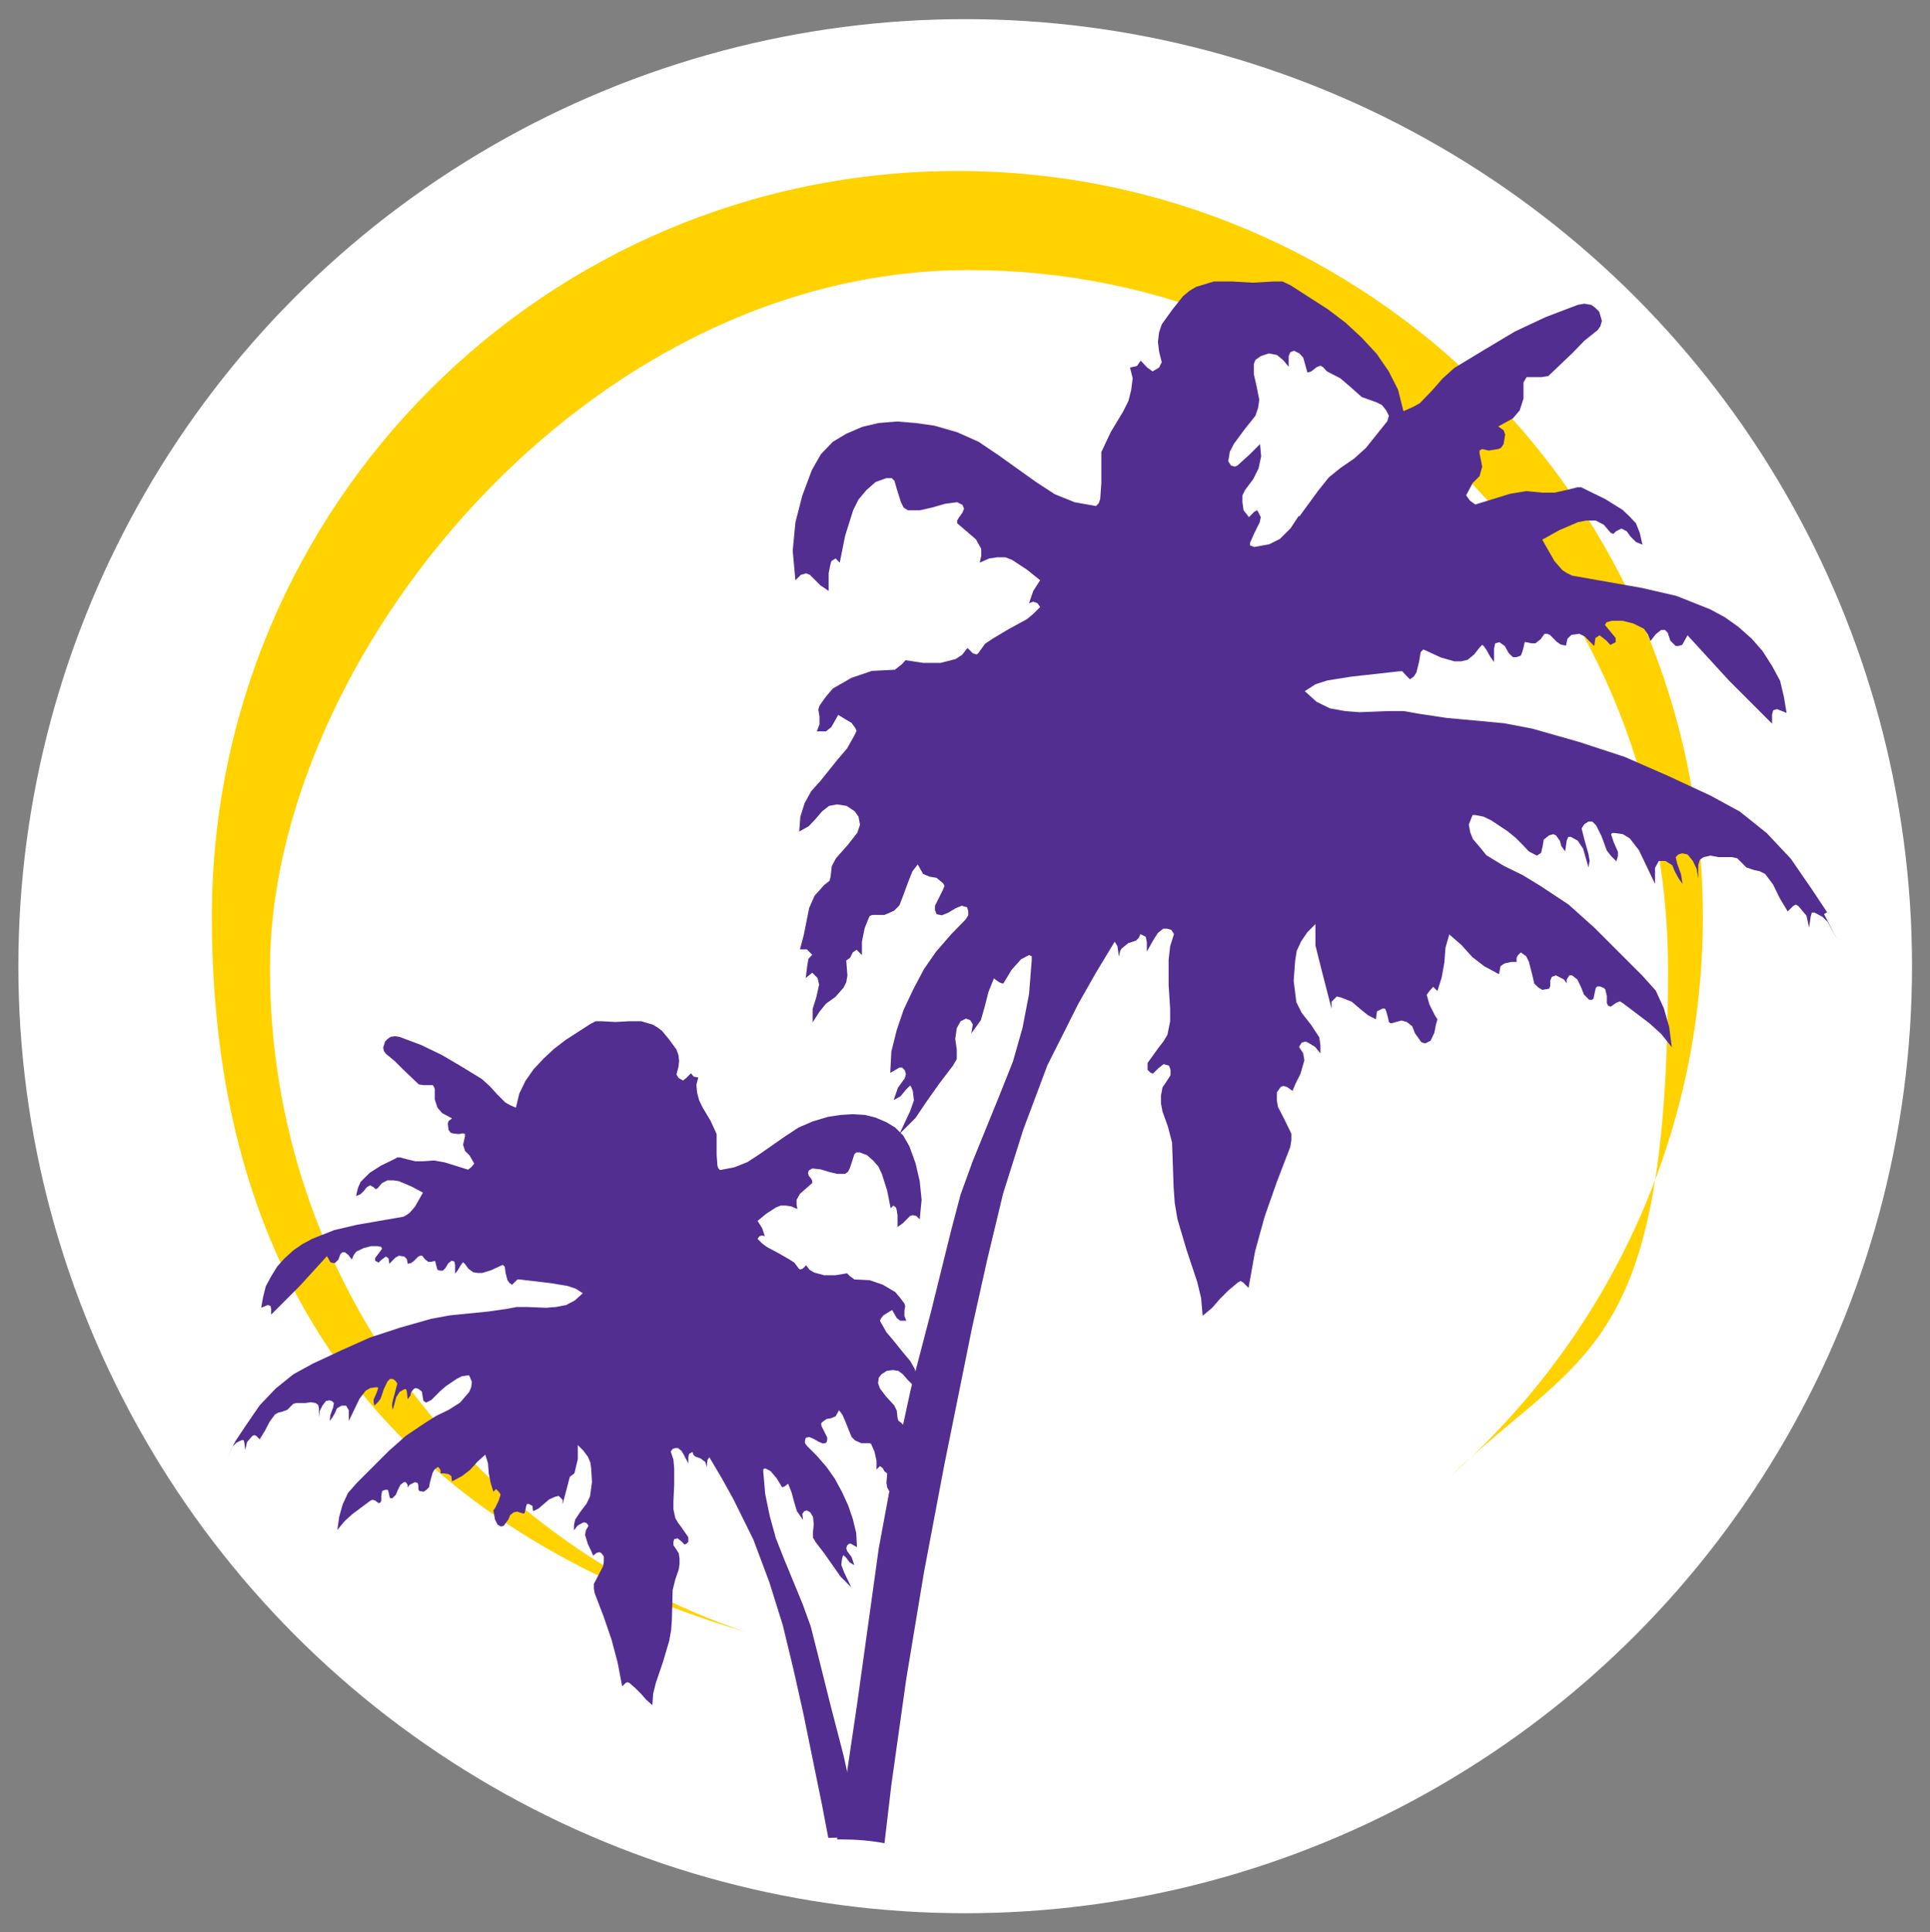
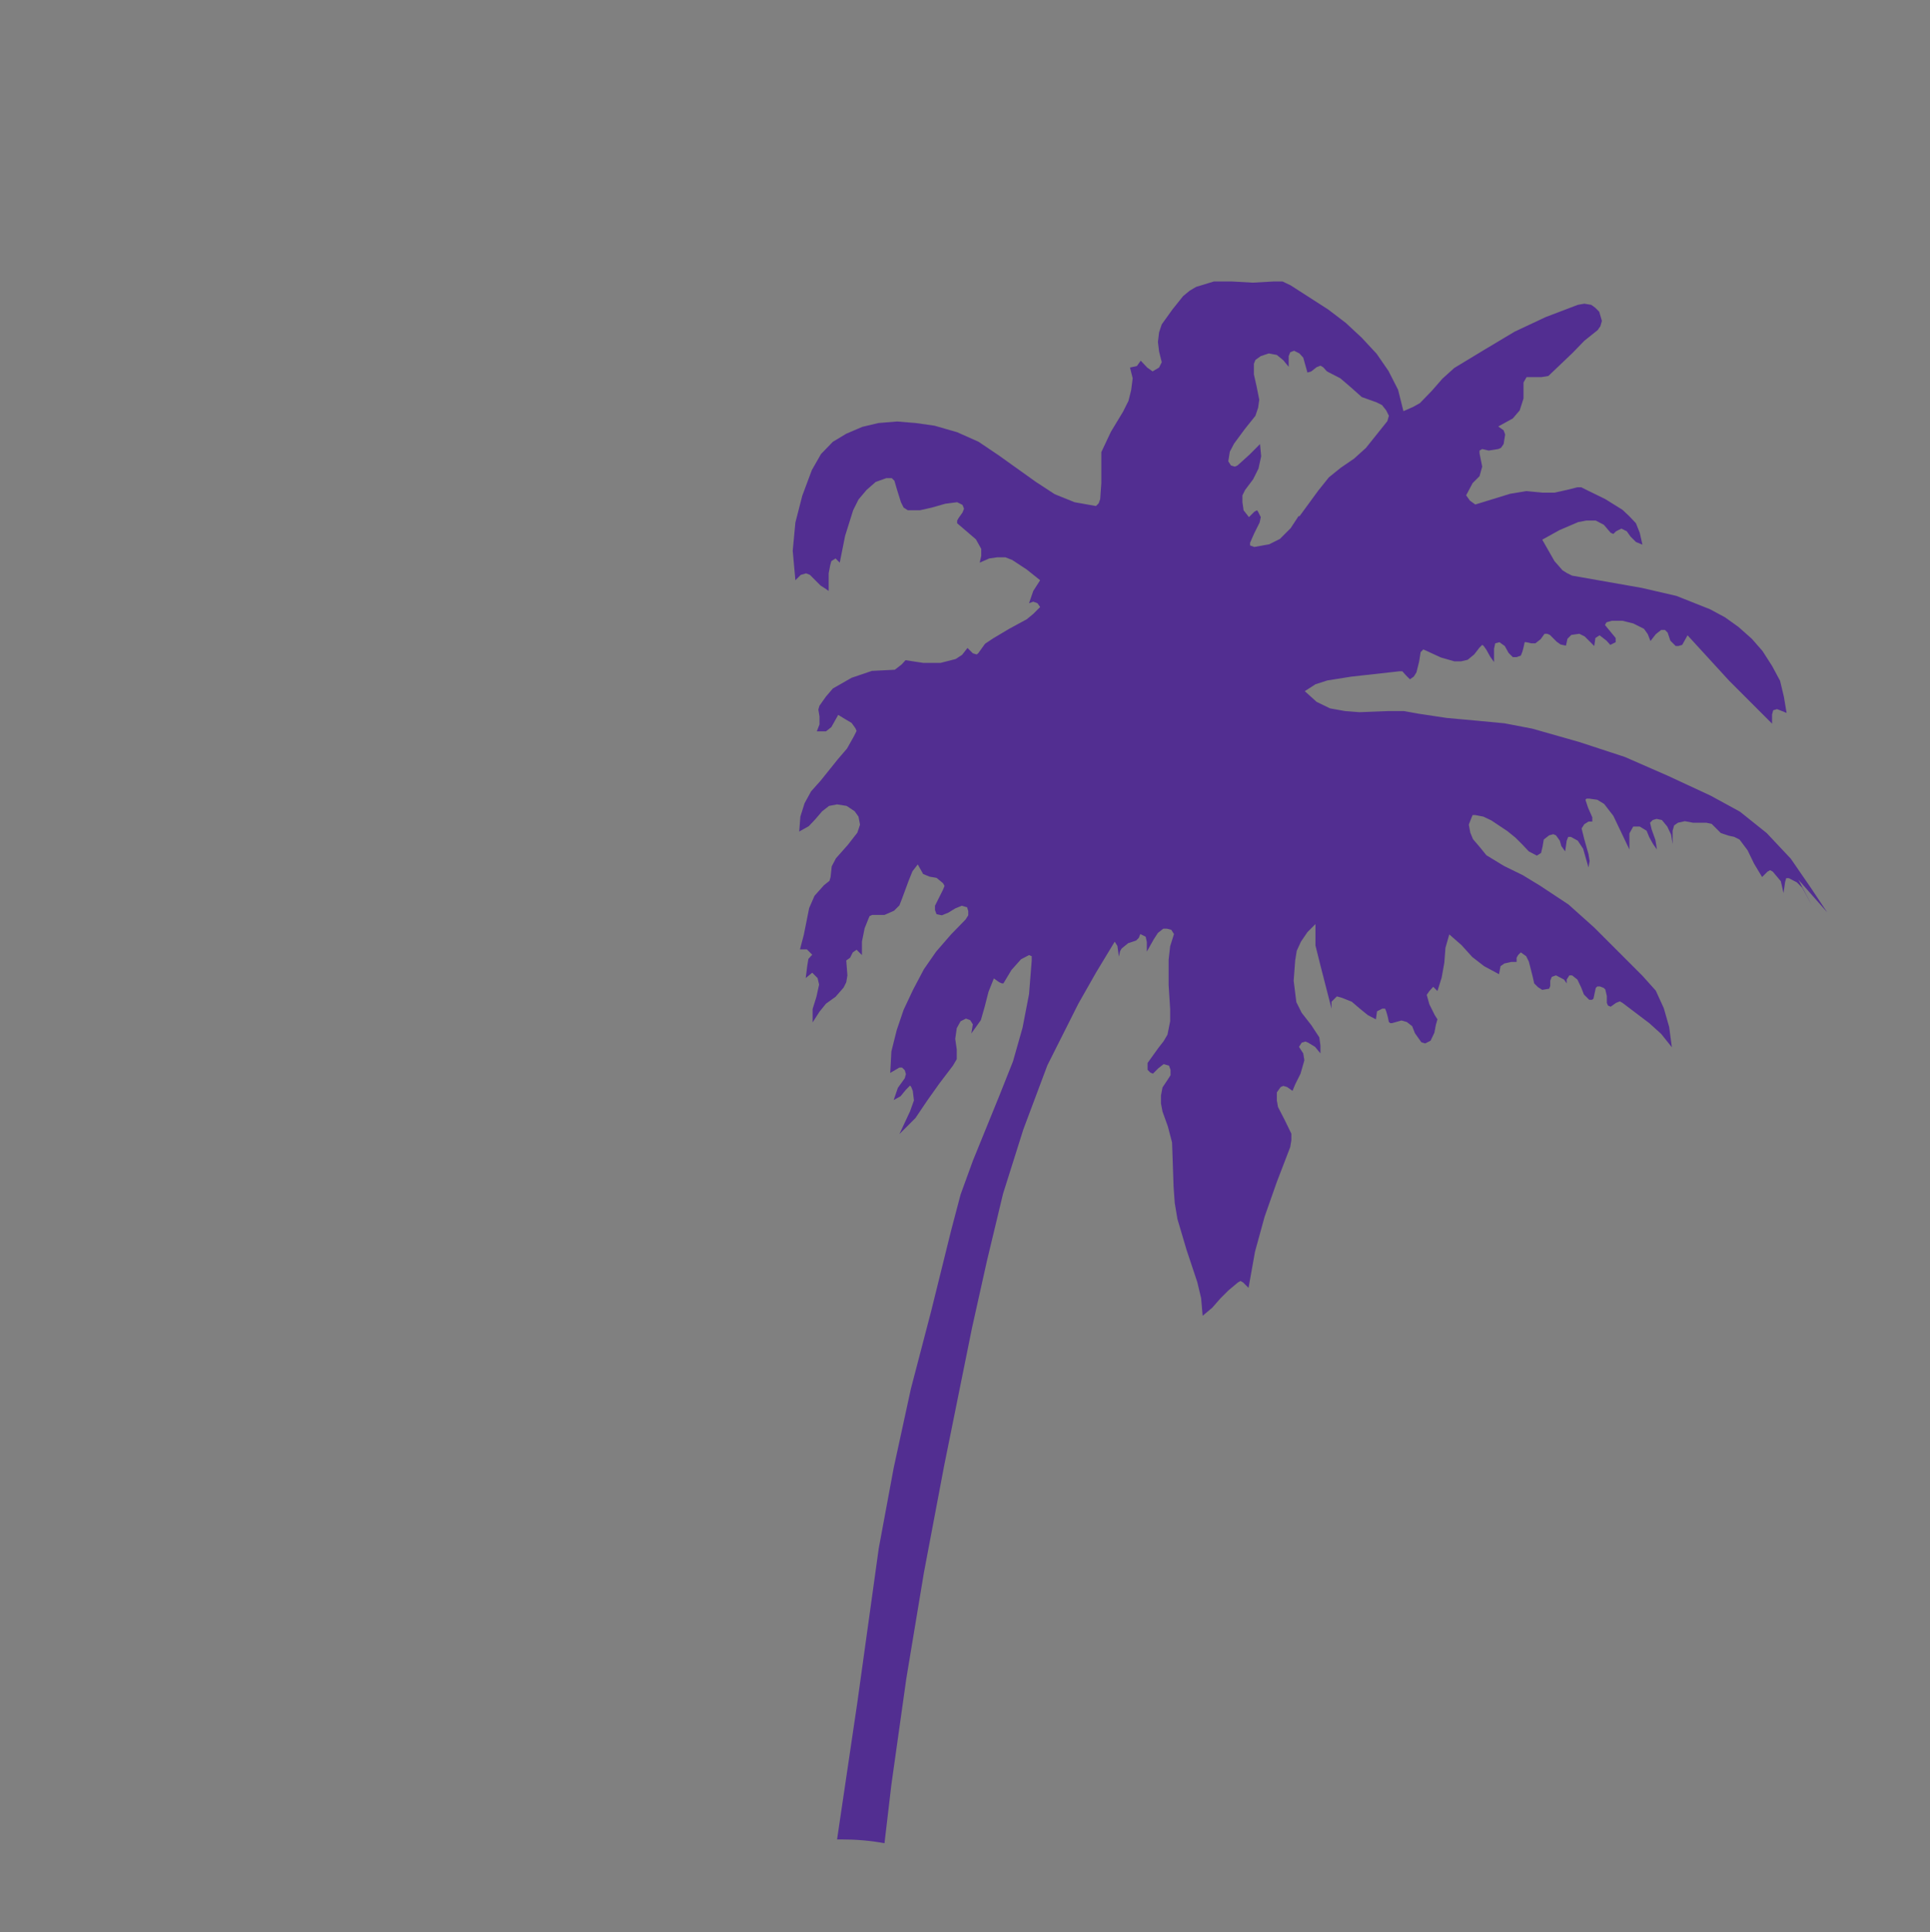
<svg xmlns="http://www.w3.org/2000/svg" id="Layer_1" data-name="Layer 1" version="1.1" viewBox="0 0 504.7 505.1">
  <rect x="0" y="0" width="504.7" height="505.1" fill="#808080" stroke="none" />
  <defs>
    <style>
      .cls-1 {
        fill: #ffd200;
      }

      .cls-1, .cls-2, .cls-3 {
        stroke-width: 0px;
      }

      .cls-2 {
        fill: #522e91;
      }

      .cls-3 {
        fill: #fff;
      }
    </style>
  </defs>
-   <circle class="cls-3" cx="252.4" cy="252.6" r="247.6" />
-   <path class="cls-1" d="M250.4,44.7c-107.7,0-195,87.3-195,195s58.8,163,139.4,186.9c-72.2-24.4-124.2-92.8-124.2-173.3S152.4,70.6,253.4,70.6s182.8,81.9,182.8,182.8-21.8,99.2-56.9,132.5c40.5-35.7,66-88,66-146.2,0-107.7-87.3-195-195-195h0Z" />
  <g>
-     <path class="cls-2" d="M477.8,238.5l-4.2-6.3-5.3-7.7-6.3-6.7-7-5.6-7.7-4.2-11.2-5.2-11.2-4.9-11.9-3.9-12.3-3.5-7.3-1.4-7.4-.7-7.7-.7-7.3-1.1-3.9-.7h-3.9l-7.7.3-3.8-.3-3.9-.7-3.5-1.7-3.1-2.8,2.8-1.8,3.1-1,6.3-1,6.3-.7,6.3-.7h.7l1,1.1,1,1,1-.7.7-1.1.7-2.8.4-2.5.7-.7.7.3,3.9,1.8,3.5,1h1.8l1.7-.4,1.7-1.4,1.4-1.8.7-.7.4.3.7,1,1,1.8,1,1.4v-3.5l.3-1.4,1.1-.3,1.4,1,1,1.8,1.1,1.1h1l1.1-.4.4-1,.3-1.1.3-1.4h.4l1.4.3h1l1.4-1.1,1-1.4h.7l.7.3,1.8,1.8,1,.7,1.4.3.4-1.8,1-1,2.1-.3,1.4.7,2.5,2.5.3-2.1,1.1-.7,1.8,1.4,1,1.1,1.4-.7v-1.1l-1.4-1.7-1.4-1.7.4-.7,1.4-.4h2.8l2.8.7,2.8,1.4,1,1.4.7,1.8,1.4-1.8,1.4-1.1h1l.7.7.7,2.1,1.4,1.4h.7l1-.3,1.4-2.5,10.9,11.9,5.6,5.6,5.6,5.6v-2.4l.3-1.1,1-.3,1.8.7.7.3-.7-4.2-1-4.2-2.1-3.9-2.5-3.9-2.8-3.2-3.5-3.1-3.5-2.5-3.9-2.1-8.8-3.5-9.1-2.1-18.2-3.2-1.4-.7-1.1-.7-2.1-2.4-3.2-5.6,4.5-2.5,4.9-2.1,2.1-.4h2.5l2.1,1.1,1.8,2.1.7.3.7-.7,1.4-.7,1.4.7,1,1.4,1.4,1.4,1.7.7-.7-3.1-1-2.5-1.7-1.8-1.8-1.7-4.5-2.8-4.9-2.4-1.4-.7h-1l-2.8.7-3.2.7h-3.2l-4.2-.4-4.2.7-9.1,2.8-1.4-1-1-1.4,1.7-3.2,1.8-1.8.7-2.5-.7-3.5v-.7l.7-.4,1.7.4,2.5-.4.7-.3.7-1,.4-2.5-.4-1.1-1.4-1,3.8-2.1,1.8-2.1,1-3.1v-4.2l.4-.7.4-.7h3.9l1.8-.3,6.3-6,3.1-3.2,3.5-2.8.7-1,.4-1.4-.7-2.4-1.1-1.1-1-.7-1.8-.3-1.7.3-8.4,3.2-8.1,3.8-7.7,4.6-8.1,4.9-3.1,2.8-2.8,3.2-3.1,3.2-1.8,1-2.5,1.1-1.4-5.6-2.5-4.9-3.1-4.5-3.9-4.2-4.2-3.9-4.6-3.5-9.8-6.3-2.1-1h-2.5l-5.3.3-5.3-.3h-4.9l-4.6,1.4-1.7,1-1.7,1.4-2.8,3.5-2.8,3.9-.7,2.1-.3,2.5.3,2.5.7,2.8-.7,1.4-1.7,1-1.4-1-1.7-1.8-1,1.4-1.8.4.7,2.8-.4,3.1-.7,2.8-1.4,2.8-3.2,5.3-2.5,5.3v8.1l-.3,4.2-.4,1.1-.7.7-5.6-1-5.2-2.1-4.9-3.2-4.9-3.5-4.9-3.5-5.2-3.5-5.6-2.5-5.9-1.7-4.9-.7-4.9-.4-4.9.4-4.2,1-4.2,1.8-3.5,2.1-3.1,3.2-2.4,4.2-2.5,6.7-1.8,7-.7,7.4.7,7.7,1.4-1.4,1.4-.4,1,.4.7.7,2.1,2.1,1.1.7,1,.7v-4.6l.4-2.1.3-1.1,1.1-.7,1.1,1.1,1.4-7,2.1-6.7,1.4-2.8,2.1-2.5,2.4-2.1,2.8-1h1.4l.7.7.7,2.4,1,3.2.7,1.4,1.1.7h3.2l3.1-.7,3.5-1,3.1-.4,1.4.7.4,1-.4,1-1,1.4-.4.7v.7l4.9,4.2,1.4,2.5v1.8l-.4,1.8,2.5-1.1,2.1-.3h2.1l1.8.7,3.8,2.5,3.5,2.8-1.8,2.8-1.1,3.2,1.1-.4,1.1.4.7,1-1.8,1.8-1.7,1.4-4.6,2.5-4.2,2.5-2.1,1.4-1.8,2.5-.4.3-1-.3-1.4-1.4-1.4,1.8-1.7,1.1-3.9,1h-4.6l-4.6-.7-1,1.1-1.8,1.4-6,.3-5.3,1.8-4.9,2.8-1.8,2.1-1.7,2.4-.3,1,.3,1.8v2.1l-.7,1.8h2.4l1.4-1.1,1.8-3.2,1.8,1.1,1.7,1,1,1.4.3.7-.7,1.4-1.8,3.2-2.4,2.8-4.5,5.6-2.5,2.8-1.7,3.1-1.1,3.5-.3,3.9,2.5-1.4,1.7-1.8,1.8-2.1,1.8-1.4,2.1-.4,2.5.4,2.1,1.4,1,1.4.4,2.1-.7,2.1-2.5,3.2-3.1,3.5-1.1,2.1-.3,2.8-.3,1-1.4,1.1-2.5,2.8-1.4,3.2-.7,3.5-.7,3.5-1,3.8h1.8l1.4,1.4-1,1.1-.3,1.8-.4,3.2,1.7-1.4,1.4,1.4.4,1.7-.7,3.2-1,3.2v3.5l1.8-2.8,1.7-2.1,2.5-1.8,2.1-2.4.7-1.4.3-1.8-.3-3.9,1-.7.7-1.4,1-.7,1.4,1.4v-3.5l.7-3.5,1-2.5.3-.7.7-.3h3.2l2.5-1.1,1.4-1.4.7-1.8,1.7-4.6,1-2.5,1.4-1.8,1.4,2.5,1.7.7,1.8.3,1.7,1.4.4.7-.4,1-2.1,4.2v1.1l.4,1.1,1.4.3,1.7-.7,1.8-1.1,1.7-.7,1.4.4.3,1v1.1l-.7,1.1-3.8,3.9-3.9,4.5-3.2,4.6-2.8,5.3-2.5,5.3-1.8,5.3-1.4,5.6-.3,5.6,2.4-1.4h.7l.7.7.3,1-.3,1.1-1.8,2.5-1.1,3.2,1.8-1,1.4-1.7,1.1-1.1.3.4.4,1,.3,2.5-1,2.8-2.8,6,4.2-4.2,3.1-4.6,3.2-4.5,3.5-4.6,1-1.7v-2.5l-.4-2.8.4-2.8,1-1.8,1.4-.7,1.1.4.7,1.1-.4,2.4,2.5-3.5,1-3.5,1-3.9,1.4-3.5,1.4,1,.7.3h.4l2.1-3.5,2.5-2.8,2.1-1.1.7.3v1.1l-.7,8.8-1.7,8.8-2.5,8.8-3.5,8.8-7,17.2-3.2,8.8-2.5,9.5-5.2,21-5.3,20.3-4.5,20.7-3.9,21-5.6,40.3-5.3,35.8c.3,0,.7,0,1,0,3.9,0,7.7.3,11.4,1l1.8-15.3,3.9-27.7,4.6-27.7,5.3-28,7.3-36.1,3.9-17.5,4.2-17.5,5.3-16.8,6.3-16.8,8.1-16.1,4.6-8.1,4.9-8.1.7,1.1.4,2.8.3-1.4.4-.7,1.7-1.4,2.1-.7.7-.7.4-1,1.4.7.3,1.4v2.5l1.8-3.2,1.1-1.7,1.4-1.1h1l1.1.3.7,1.1-1,3.2-.4,3.5v6.6l.4,6.3v3.2l-.7,3.5-1,1.7-1.4,1.8-2.8,3.9v1.8l.7.7.7.3,1.4-1.4,1.4-1.1,1.4.4.4,1.1v1.4l-.7,1.1-1.4,2.1-.4,2.1v2.1l.4,2.1,1.4,3.9,1.1,4.2.4,11.6.3,4.2.7,4.2,2.4,8.1,2.8,8.4,1,4.2.4,4.6,2.5-2.1,2.1-2.4,2.1-2.1,2.5-2.1.7-.4.7.4,1.4,1.4,1.7-9.5,2.5-9.1,3.2-9.1,3.5-9.1.3-1.8v-1.7l-1.7-3.5-1.8-3.5-.3-1.7v-2.1l1-1.4.7-.3,1,.3,1.4,1,.7-1.7,1.4-2.8,1-3.5-.3-1.8-1.1-1.7.7-1.1,1-.3.7.3,1.8,1.1,1.4,1.7v-2.1l-.3-2.1-2.1-3.2-2.5-3.2-1.4-2.8-.7-5.6.4-5.3.4-2.5,1.1-2.4,1.7-2.5,2.1-2.1v5.6l1.4,5.6,2.8,10.9v-1.8l.7-.7.7-.7,1.4.4,2.5,1,2.1,1.8,2.1,1.7,2.1,1.1.3-2.1,1.4-.7h.7l.3.7.4,1.4.3,1.4.4.3h.4l2.5-.7,1.4.4,1.4,1.1.7,1.8,1.7,2.4,1,.3,1.4-.7,1-2.1.4-2.1.4-1.4-.7-1.1-1.4-2.8-.7-2.5.7-1,1-1.1,1.1,1.1,1.1-3.5.7-3.9.3-3.9,1-3.5,3.2,2.8,2.8,3.1,3.1,2.4,3.9,2.1.4-2.1,1-.7,1.8-.4h1.4v-1.1l.4-.7.7-.7,1.4,1,.7,1.4,1,3.9.4,1.8,1,1,1.1.7,1.8-.3.3-.7v-1.4l.4-1,1.1-.4,2.1,1.1.7,1v-1l.7-1.1h.7l1.4,1.1,1,2.1.7,1.8,1.4,1.4h.7l.4-.3.3-1.4.3-1.4.4-.4h.7l1,.4.4.4.4,1.7v1.8l.3.7.7.3,1.4-1,1-.4.7.4,7,5.3,3.1,2.8,2.8,3.5-.7-5.3-1.4-4.9-2.1-4.6-3.5-3.9-12.6-12.6-6.7-6-7.4-4.9-4.6-2.8-4.9-2.4-4.6-2.8-1.7-2.1-1.8-2.1-.7-1.7-.4-2.1.7-1.8.3-.7h.7l2.1.4,2.1,1,4.2,2.8,2.1,1.7,1.8,1.8,1.7,1.8,2.1,1.1,1.1-.7.4-1.7.3-1.8,1.4-1.1,1.1-.3.7.3,1,1.4.4,1.4,1,1.4.4-2.8.4-1h.7l1.8,1,1.4,2.1,1.4,4.9.3-1.7-.3-1.8-1.1-3.9-.7-2.8.7-1.1,1.1-.7h1l1,1,1.4,2.8,1.4,3.8,1.1,1.4,1.4,1.4.4-1.4v-1.1l-1.1-2.5-.7-2.1.3-.3h.7l2.1.3,1.8,1.1,2.4,3.1,4.2,8.8v-4.2l1-1.8h1.7l1.8,1.1.7,1.7,1,1.8,1,1.4-.4-2.5-1-2.8-.4-1.7.7-.7,1-.3,1.4.3,1.4,1.7,1,2.1.4,2.5v-3.5l.4-1.4,1-.7,1.8-.4,2.1.4h3.5l1.4.3,1,1,1.4,1.4,2.1.7,1.4.3,1.4.7,2.1,2.8,1.7,3.5,2.1,3.5,1.4-1.4.7-.4.7.4,2.1,2.5.7,3.1.4-2.8.3-1.1h.7l2.1,1.1,1.4,1.4,2.5,4.6-3.5-6.7h0ZM339.6,134.9l-2.1,3.2-2.8,2.8-2.8,1.4-3.9.7-1.1-.4v-.7l1.1-2.5,1.4-2.8.3-1.4-.7-1.4-.3-.4-.7.4-1.4,1.4-1.4-1.8-.3-2.1v-1.8l.7-1.4,2.1-2.8,1.4-2.8.7-3.2-.3-3.2-2.8,2.8-3.1,2.8-.7.3-1-.3-.7-1.1.4-2.5,1.1-2.1,2.8-3.8,2.8-3.5.7-2.1.3-2.1-.7-3.5-.7-3.1v-2.8l.4-1,1.4-1,2.1-.7,2.1.4,1.7,1.4,1.4,1.7v-2.8l.4-1,1-.4,1.4.7,1,1.1,1.1,3.9,1-.3,1.4-1.1,1-.4.7.4,1,1.1,3.5,1.8,2.8,2.4,2.8,2.5,3.9,1.4,1.4.7,1.1,1.4.7,1.4-.4,1.4-5.6,7-3.1,2.8-3.5,2.4-3.1,2.5-2.8,3.5-4.9,6.7h0Z" />
-     <path class="cls-2" d="M150.2,385.2l.9-3.7v-3.7l1.4,1.4,1.2,1.6.7,1.6.2,1.6.2,3.5-.5,3.7-.9,1.9-1.6,2.1-1.4,2.1-.3,1.4v1.4l.9-1.2,1.2-.7.5-.2.7.2.5.7-.7,1.2-.2,1.2.7,2.3.9,1.9.5,1.2.9-.7.7-.2.5.2.7.9v1.4l-.2,1.2-1.2,2.3-1.2,2.3v1.2l.2,1.2,2.3,6,2.1,6.1,1.6,6,1.2,6.3.9-.9.5-.2.5.2,1.6,1.4,1.4,1.4,1.4,1.6,1.6,1.4.2-3,.7-2.8,1.9-5.6,1.6-5.4.5-2.8.2-2.8.2-7.7.7-2.8.9-2.6.2-1.4v-1.4l-.2-1.4-.9-1.4-.5-.7v-.9l.2-.7.9-.2.9.7.9.9.5-.2.5-.5v-1.2l-1.8-2.6-.9-1.2-.7-1.2-.5-2.3v-2.1l.2-4.2v-4.4l-.2-2.3-.7-2.1.5-.7.7-.2h.7l.9.7.7,1.2,1.1,2.1v-1.6l.2-.9.9-.5.2.7.5.5,1.4.5,1.2.9.2.5.2.9.2-1.9.5-.7,3.2,5.4,3,5.4,5.3,10.7,4.2,11.2,3.5,11.2,2.8,11.6,2.6,11.6,4.9,24,1.6,8.4c1.3,0,2.6-.1,3.9-.1s3.1,0,4.6.2l-1.5-7.9-3-13.7-3.5-13.5-3.5-14-1.6-6.3-2.1-5.8-4.7-11.4-2.3-5.8-1.6-5.8-1.2-5.8-.5-5.8v-.7l.5-.2,1.4.7,1.6,1.9,1.4,2.3h.2l.5-.2.9-.7.9,2.3.7,2.6.7,2.3,1.6,2.3-.2-1.6.5-.7.7-.2.9.5.7,1.2.2,1.9-.2,1.9v1.6l.7,1.2,2.3,3,2.1,3,2.1,3,2.8,2.8-1.9-4-.7-1.9.2-1.6.2-.7.2-.2.7.7.9,1.2,1.2.7-.7-2.1-1.2-1.6-.2-.7.2-.7.5-.5h.5l1.6.9-.2-3.7-.9-3.7-1.2-3.5-1.6-3.5-1.9-3.5-2.1-3-2.6-3-2.6-2.6-.5-.7v-.7l.2-.7.9-.2,1.2.5,1.2.7,1.2.5.9-.2.2-.7v-.7l-.7-1.4-.7-1.4-.2-.7.2-.4,1.2-.9,1.2-.2,1.2-.5.9-1.6.9,1.2.7,1.6,1.2,3,.5,1.2.9.9,1.6.7h2.1l.5.2.2.5.7,1.6.5,2.3v2.3l.9-.9.7.5.5.9.7.5-.2,2.5.2,1.2.5.9,1.4,1.6,1.6,1.2,1.2,1.4,1.2,1.9v-2.3l-.7-2.1-.5-2.1.2-1.2.9-.9,1.2.9-.2-2.1-.2-1.2-.7-.7.9-.9h1.2l-.7-2.6-.5-2.3-.5-2.3-.9-2.1-1.6-1.9-.9-.7-.2-.7-.2-1.9-.7-1.4-2.1-2.3-1.6-2.1-.5-1.4.2-1.4.7-.9,1.4-.9,1.6-.2,1.4.2,1.2.9,1.2,1.4,1.2,1.2,1.6.9-.2-2.6-.7-2.3-1.2-2.1-1.6-1.9-3-3.7-1.6-1.9-1.2-2.1-.5-.9.2-.5.7-.9,1.1-.7,1.2-.7,1.2,2.1.9.7h1.6l-.5-1.2v-1.4l.2-1.2-.2-.7-1.2-1.6-1.2-1.4-3.2-1.9-3.5-1.2-4-.2-1.2-.9-.7-.7-3,.5h-3l-2.6-.7-1.2-.7-.9-1.2-.9.9-.7.2-.3-.2-1.2-1.6-1.4-.9-2.8-1.6-3-1.6-1.2-.9-1.2-1.2.5-.7.7-.2.7.2-.7-2.1-1.2-1.9,2.3-1.9,2.5-1.6,1.2-.5h1.4l1.4.2,1.6.7-.2-1.2v-1.2l.9-1.6,3.2-2.8v-.5l-.2-.5-.7-.9-.2-.7.2-.7.9-.5,2.1.2,2.3.7,2.1.5h2.1l.7-.5.5-.9.7-2.1.5-1.6.5-.5h.9l1.9.7,1.6,1.4,1.4,1.6.9,1.9,1.4,4.4.9,4.6.7-.7.7.5.2.7.2,1.4v3l.7-.5.7-.5,1.4-1.4.5-.5.7-.2.9.2.9.9.5-5.1-.5-4.9-1.1-4.7-1.6-4.4-1.6-2.8-2.1-2.1-2.3-1.4-2.8-1.2-2.8-.7-3.2-.2-3.2.2-3.3.5-4,1.2-3.7,1.6-3.5,2.3-3.3,2.3-3.3,2.3-3.2,2.1-3.5,1.4-3.7.7-.5-.5-.2-.7-.2-2.8v-5.4l-1.6-3.5-2.1-3.5-.9-1.9-.5-1.9-.2-2.1.5-1.9-1.2-.2-.7-.9-1.2,1.2-.9.7-1.2-.7-.5-.9.5-1.9.2-1.6-.2-1.6-.5-1.4-1.9-2.6-1.9-2.3-1.2-.9-1.2-.7-3-.9h-3.3l-3.5.2-3.5-.2h-1.6l-1.4.7-6.5,4.2-3,2.3-2.8,2.6-2.6,2.8-2.1,3-1.6,3.3-.9,3.7-1.6-.7-1.2-.7-2.1-2.1-1.9-2.1-2.1-1.9-5.4-3.3-5.1-3-5.4-2.6-5.6-2.1-1.2-.2-1.2.2-.7.5-.7.7-.5,1.6.2.9.5.7,2.3,1.9,2.1,2.1,4.2,4,1.2.2h2.5l.3.5.2.5v2.8l.7,2.1,1.2,1.4,2.6,1.4-.9.7-.2.7.2,1.6.5.7.5.2,1.6.2,1.2-.2.5.2v.5l-.5,2.3.5,1.6,1.2,1.2,1.2,2.1-.7.9-.9.7-6.1-1.9-2.8-.5-2.8.2h-2.1l-2.1-.5-1.9-.5h-.7l-.9.5-3.3,1.6-3,1.9-1.2,1.2-1.2,1.2-.7,1.6-.5,2.1,1.2-.5.9-.9.7-.9.9-.5.9.5.5.5.5-.2,1.2-1.4,1.4-.7h1.6l1.4.2,3.3,1.4,3,1.6-2.1,3.7-1.4,1.6-.7.5-.9.5-12.1,2.1-6,1.4-5.8,2.3-2.6,1.4-2.3,1.6-2.3,2.1-1.9,2.1-1.6,2.6-1.4,2.6-.7,2.8-.5,2.8.5-.2,1.2-.5.7.2.2.7v1.6l3.7-3.7,3.7-3.7,7.2-7.9.9,1.6.7.2h.5l.9-.9.5-1.4.5-.5h.7l.9.7.9,1.2.5-1.2.7-.9,1.9-.9,1.9-.5h1.8l.9.2.2.5-.9,1.2-.9,1.2v.7l.9.5.7-.7,1.2-.9.7.5.2,1.4,1.6-1.6.9-.5,1.4.2.7.7.2,1.2.9-.2.7-.5,1.2-1.2.5-.2h.5l.7.9.9.7h.7l.9-.2h.2l.2.9.2.7.2.7.7.2h.7l.7-.7.7-1.2.9-.7.7.2.2.9v2.3l.7-.9.7-1.2.5-.7.2-.2.5.5.9,1.2,1.2.9,1.2.2h1.2l2.3-.7,2.6-1.2.5-.2.5.5.2,1.6.5,1.9.5.7.7.5.7-.7.7-.7h.5l4.2.5,4.2.5,4.2.7,2.1.7,1.9,1.2-2.1,1.9-2.3,1.2-2.6.5-2.6.2-5.1-.2h-2.6l-2.6.5-4.9.7-5.1.5-4.9.5-4.9.9-8.1,2.3-7.9,2.6-7.4,3.3-7.5,3.5-5.1,2.8-4.6,3.7-4.2,4.4-3.5,5.1-2.8,4.2-2.3,4.4,1.6-3,.9-.9,1.4-.7h.5l.2.7.2,1.9.5-2.1,1.4-1.6.5-.2.5.2.9.9,1.4-2.3,1.2-2.3,1.4-1.9.9-.5.9-.2,1.4-.5.9-.9.7-.7.9-.2h2.3l1.4-.2,1.2.2.7.5.2.9v2.3l.2-1.6.7-1.4.9-1.2.9-.2.7.2.5.5-.2,1.2-.7,1.9-.2,1.6.7-.9.7-1.2.5-1.2,1.2-.7h1.2l.7,1.2v2.8l2.8-5.8,1.6-2.1,1.2-.7,1.4-.2h.5l.2.2-.5,1.4-.7,1.6v.7l.2.9.9-.9.7-.9.9-2.6.9-1.9.7-.7h.7l.7.5.5.7-.5,1.9-.7,2.6-.2,1.2.2,1.2.9-3.3.9-1.4,1.2-.7h.5l.2.7.2,1.9.7-.9.2-.9.7-.9.5-.2.7.2.9.7.2,1.2.2,1.2.7.5,1.4-.7,1.2-1.2,1.2-1.2,1.4-1.2,2.8-1.9,1.4-.7,1.4-.2h.5l.2.5.5,1.2-.2,1.4-.5,1.2-1.2,1.4-1.2,1.4-3,1.9-3.3,1.6-3,1.9-4.9,3.3-4.4,3.9-8.4,8.4-2.3,2.6-1.4,3-.9,3.2-.5,3.5,1.9-2.3,2.1-1.9,4.7-3.5.5-.2.7.2.9.7.5-.2.2-.5v-1.2l.2-1.2.2-.2.7-.2h.5l.2.2.2.9.2.9.2.2h.5l.9-.9.5-1.2.7-1.4.9-.7h.5l.5.7v.7l.5-.7,1.4-.7.7.2.2.7v.9l.2.5,1.2.2.7-.5.7-.7.2-1.2.7-2.5.5-.9.9-.7.5.5.2.5v.7h.9l1.2.2.7.5.2,1.4,2.6-1.4,2.1-1.6,1.9-2.1,2.1-1.9.7,2.3.2,2.6.5,2.5.7,2.3.7-.7.7.7.5.7-.5,1.6-.9,1.9-.5.7.2.9.2,1.4.7,1.4.9.5.7-.2,1.2-1.6.5-1.2.9-.7.9-.2,1.6.5h.2l.2-.2.2-.9.2-.9.2-.5h.5l.9.5.2,1.4,1.4-.7,1.4-1.2,1.4-1.2,1.6-.7.9-.2.5.5.5.5v1.2l1.9-7.2h0Z" />
+     <path class="cls-2" d="M477.8,238.5l-4.2-6.3-5.3-7.7-6.3-6.7-7-5.6-7.7-4.2-11.2-5.2-11.2-4.9-11.9-3.9-12.3-3.5-7.3-1.4-7.4-.7-7.7-.7-7.3-1.1-3.9-.7h-3.9l-7.7.3-3.8-.3-3.9-.7-3.5-1.7-3.1-2.8,2.8-1.8,3.1-1,6.3-1,6.3-.7,6.3-.7h.7l1,1.1,1,1,1-.7.7-1.1.7-2.8.4-2.5.7-.7.7.3,3.9,1.8,3.5,1h1.8l1.7-.4,1.7-1.4,1.4-1.8.7-.7.4.3.7,1,1,1.8,1,1.4v-3.5l.3-1.4,1.1-.3,1.4,1,1,1.8,1.1,1.1h1l1.1-.4.4-1,.3-1.1.3-1.4h.4l1.4.3h1l1.4-1.1,1-1.4h.7l.7.3,1.8,1.8,1,.7,1.4.3.4-1.8,1-1,2.1-.3,1.4.7,2.5,2.5.3-2.1,1.1-.7,1.8,1.4,1,1.1,1.4-.7v-1.1l-1.4-1.7-1.4-1.7.4-.7,1.4-.4h2.8l2.8.7,2.8,1.4,1,1.4.7,1.8,1.4-1.8,1.4-1.1h1l.7.7.7,2.1,1.4,1.4h.7l1-.3,1.4-2.5,10.9,11.9,5.6,5.6,5.6,5.6v-2.4l.3-1.1,1-.3,1.8.7.7.3-.7-4.2-1-4.2-2.1-3.9-2.5-3.9-2.8-3.2-3.5-3.1-3.5-2.5-3.9-2.1-8.8-3.5-9.1-2.1-18.2-3.2-1.4-.7-1.1-.7-2.1-2.4-3.2-5.6,4.5-2.5,4.9-2.1,2.1-.4h2.5l2.1,1.1,1.8,2.1.7.3.7-.7,1.4-.7,1.4.7,1,1.4,1.4,1.4,1.7.7-.7-3.1-1-2.5-1.7-1.8-1.8-1.7-4.5-2.8-4.9-2.4-1.4-.7h-1l-2.8.7-3.2.7h-3.2l-4.2-.4-4.2.7-9.1,2.8-1.4-1-1-1.4,1.7-3.2,1.8-1.8.7-2.5-.7-3.5v-.7l.7-.4,1.7.4,2.5-.4.7-.3.7-1,.4-2.5-.4-1.1-1.4-1,3.8-2.1,1.8-2.1,1-3.1v-4.2l.4-.7.4-.7h3.9l1.8-.3,6.3-6,3.1-3.2,3.5-2.8.7-1,.4-1.4-.7-2.4-1.1-1.1-1-.7-1.8-.3-1.7.3-8.4,3.2-8.1,3.8-7.7,4.6-8.1,4.9-3.1,2.8-2.8,3.2-3.1,3.2-1.8,1-2.5,1.1-1.4-5.6-2.5-4.9-3.1-4.5-3.9-4.2-4.2-3.9-4.6-3.5-9.8-6.3-2.1-1h-2.5l-5.3.3-5.3-.3h-4.9l-4.6,1.4-1.7,1-1.7,1.4-2.8,3.5-2.8,3.9-.7,2.1-.3,2.5.3,2.5.7,2.8-.7,1.4-1.7,1-1.4-1-1.7-1.8-1,1.4-1.8.4.7,2.8-.4,3.1-.7,2.8-1.4,2.8-3.2,5.3-2.5,5.3v8.1l-.3,4.2-.4,1.1-.7.7-5.6-1-5.2-2.1-4.9-3.2-4.9-3.5-4.9-3.5-5.2-3.5-5.6-2.5-5.9-1.7-4.9-.7-4.9-.4-4.9.4-4.2,1-4.2,1.8-3.5,2.1-3.1,3.2-2.4,4.2-2.5,6.7-1.8,7-.7,7.4.7,7.7,1.4-1.4,1.4-.4,1,.4.7.7,2.1,2.1,1.1.7,1,.7v-4.6l.4-2.1.3-1.1,1.1-.7,1.1,1.1,1.4-7,2.1-6.7,1.4-2.8,2.1-2.5,2.4-2.1,2.8-1h1.4l.7.7.7,2.4,1,3.2.7,1.4,1.1.7h3.2l3.1-.7,3.5-1,3.1-.4,1.4.7.4,1-.4,1-1,1.4-.4.7v.7l4.9,4.2,1.4,2.5v1.8l-.4,1.8,2.5-1.1,2.1-.3h2.1l1.8.7,3.8,2.5,3.5,2.8-1.8,2.8-1.1,3.2,1.1-.4,1.1.4.7,1-1.8,1.8-1.7,1.4-4.6,2.5-4.2,2.5-2.1,1.4-1.8,2.5-.4.3-1-.3-1.4-1.4-1.4,1.8-1.7,1.1-3.9,1h-4.6l-4.6-.7-1,1.1-1.8,1.4-6,.3-5.3,1.8-4.9,2.8-1.8,2.1-1.7,2.4-.3,1,.3,1.8v2.1l-.7,1.8h2.4l1.4-1.1,1.8-3.2,1.8,1.1,1.7,1,1,1.4.3.7-.7,1.4-1.8,3.2-2.4,2.8-4.5,5.6-2.5,2.8-1.7,3.1-1.1,3.5-.3,3.9,2.5-1.4,1.7-1.8,1.8-2.1,1.8-1.4,2.1-.4,2.5.4,2.1,1.4,1,1.4.4,2.1-.7,2.1-2.5,3.2-3.1,3.5-1.1,2.1-.3,2.8-.3,1-1.4,1.1-2.5,2.8-1.4,3.2-.7,3.5-.7,3.5-1,3.8h1.8l1.4,1.4-1,1.1-.3,1.8-.4,3.2,1.7-1.4,1.4,1.4.4,1.7-.7,3.2-1,3.2v3.5l1.8-2.8,1.7-2.1,2.5-1.8,2.1-2.4.7-1.4.3-1.8-.3-3.9,1-.7.7-1.4,1-.7,1.4,1.4v-3.5l.7-3.5,1-2.5.3-.7.7-.3h3.2l2.5-1.1,1.4-1.4.7-1.8,1.7-4.6,1-2.5,1.4-1.8,1.4,2.5,1.7.7,1.8.3,1.7,1.4.4.7-.4,1-2.1,4.2v1.1l.4,1.1,1.4.3,1.7-.7,1.8-1.1,1.7-.7,1.4.4.3,1v1.1l-.7,1.1-3.8,3.9-3.9,4.5-3.2,4.6-2.8,5.3-2.5,5.3-1.8,5.3-1.4,5.6-.3,5.6,2.4-1.4h.7l.7.7.3,1-.3,1.1-1.8,2.5-1.1,3.2,1.8-1,1.4-1.7,1.1-1.1.3.4.4,1,.3,2.5-1,2.8-2.8,6,4.2-4.2,3.1-4.6,3.2-4.5,3.5-4.6,1-1.7v-2.5l-.4-2.8.4-2.8,1-1.8,1.4-.7,1.1.4.7,1.1-.4,2.4,2.5-3.5,1-3.5,1-3.9,1.4-3.5,1.4,1,.7.3h.4l2.1-3.5,2.5-2.8,2.1-1.1.7.3v1.1l-.7,8.8-1.7,8.8-2.5,8.8-3.5,8.8-7,17.2-3.2,8.8-2.5,9.5-5.2,21-5.3,20.3-4.5,20.7-3.9,21-5.6,40.3-5.3,35.8c.3,0,.7,0,1,0,3.9,0,7.7.3,11.4,1l1.8-15.3,3.9-27.7,4.6-27.7,5.3-28,7.3-36.1,3.9-17.5,4.2-17.5,5.3-16.8,6.3-16.8,8.1-16.1,4.6-8.1,4.9-8.1.7,1.1.4,2.8.3-1.4.4-.7,1.7-1.4,2.1-.7.7-.7.4-1,1.4.7.3,1.4v2.5l1.8-3.2,1.1-1.7,1.4-1.1h1l1.1.3.7,1.1-1,3.2-.4,3.5v6.6l.4,6.3v3.2l-.7,3.5-1,1.7-1.4,1.8-2.8,3.9v1.8l.7.7.7.3,1.4-1.4,1.4-1.1,1.4.4.4,1.1v1.4l-.7,1.1-1.4,2.1-.4,2.1v2.1l.4,2.1,1.4,3.9,1.1,4.2.4,11.6.3,4.2.7,4.2,2.4,8.1,2.8,8.4,1,4.2.4,4.6,2.5-2.1,2.1-2.4,2.1-2.1,2.5-2.1.7-.4.7.4,1.4,1.4,1.7-9.5,2.5-9.1,3.2-9.1,3.5-9.1.3-1.8v-1.7l-1.7-3.5-1.8-3.5-.3-1.7v-2.1l1-1.4.7-.3,1,.3,1.4,1,.7-1.7,1.4-2.8,1-3.5-.3-1.8-1.1-1.7.7-1.1,1-.3.7.3,1.8,1.1,1.4,1.7v-2.1l-.3-2.1-2.1-3.2-2.5-3.2-1.4-2.8-.7-5.6.4-5.3.4-2.5,1.1-2.4,1.7-2.5,2.1-2.1v5.6l1.4,5.6,2.8,10.9v-1.8l.7-.7.7-.7,1.4.4,2.5,1,2.1,1.8,2.1,1.7,2.1,1.1.3-2.1,1.4-.7h.7l.3.7.4,1.4.3,1.4.4.3h.4l2.5-.7,1.4.4,1.4,1.1.7,1.8,1.7,2.4,1,.3,1.4-.7,1-2.1.4-2.1.4-1.4-.7-1.1-1.4-2.8-.7-2.5.7-1,1-1.1,1.1,1.1,1.1-3.5.7-3.9.3-3.9,1-3.5,3.2,2.8,2.8,3.1,3.1,2.4,3.9,2.1.4-2.1,1-.7,1.8-.4h1.4v-1.1l.4-.7.7-.7,1.4,1,.7,1.4,1,3.9.4,1.8,1,1,1.1.7,1.8-.3.3-.7v-1.4l.4-1,1.1-.4,2.1,1.1.7,1v-1l.7-1.1h.7l1.4,1.1,1,2.1.7,1.8,1.4,1.4h.7l.4-.3.3-1.4.3-1.4.4-.4h.7l1,.4.4.4.4,1.7v1.8l.3.7.7.3,1.4-1,1-.4.7.4,7,5.3,3.1,2.8,2.8,3.5-.7-5.3-1.4-4.9-2.1-4.6-3.5-3.9-12.6-12.6-6.7-6-7.4-4.9-4.6-2.8-4.9-2.4-4.6-2.8-1.7-2.1-1.8-2.1-.7-1.7-.4-2.1.7-1.8.3-.7h.7l2.1.4,2.1,1,4.2,2.8,2.1,1.7,1.8,1.8,1.7,1.8,2.1,1.1,1.1-.7.4-1.7.3-1.8,1.4-1.1,1.1-.3.7.3,1,1.4.4,1.4,1,1.4.4-2.8.4-1h.7l1.8,1,1.4,2.1,1.4,4.9.3-1.7-.3-1.8-1.1-3.9-.7-2.8.7-1.1,1.1-.7h1v-1.1l-1.1-2.5-.7-2.1.3-.3h.7l2.1.3,1.8,1.1,2.4,3.1,4.2,8.8v-4.2l1-1.8h1.7l1.8,1.1.7,1.7,1,1.8,1,1.4-.4-2.5-1-2.8-.4-1.7.7-.7,1-.3,1.4.3,1.4,1.7,1,2.1.4,2.5v-3.5l.4-1.4,1-.7,1.8-.4,2.1.4h3.5l1.4.3,1,1,1.4,1.4,2.1.7,1.4.3,1.4.7,2.1,2.8,1.7,3.5,2.1,3.5,1.4-1.4.7-.4.7.4,2.1,2.5.7,3.1.4-2.8.3-1.1h.7l2.1,1.1,1.4,1.4,2.5,4.6-3.5-6.7h0ZM339.6,134.9l-2.1,3.2-2.8,2.8-2.8,1.4-3.9.7-1.1-.4v-.7l1.1-2.5,1.4-2.8.3-1.4-.7-1.4-.3-.4-.7.4-1.4,1.4-1.4-1.8-.3-2.1v-1.8l.7-1.4,2.1-2.8,1.4-2.8.7-3.2-.3-3.2-2.8,2.8-3.1,2.8-.7.3-1-.3-.7-1.1.4-2.5,1.1-2.1,2.8-3.8,2.8-3.5.7-2.1.3-2.1-.7-3.5-.7-3.1v-2.8l.4-1,1.4-1,2.1-.7,2.1.4,1.7,1.4,1.4,1.7v-2.8l.4-1,1-.4,1.4.7,1,1.1,1.1,3.9,1-.3,1.4-1.1,1-.4.7.4,1,1.1,3.5,1.8,2.8,2.4,2.8,2.5,3.9,1.4,1.4.7,1.1,1.4.7,1.4-.4,1.4-5.6,7-3.1,2.8-3.5,2.4-3.1,2.5-2.8,3.5-4.9,6.7h0Z" />
  </g>
</svg>